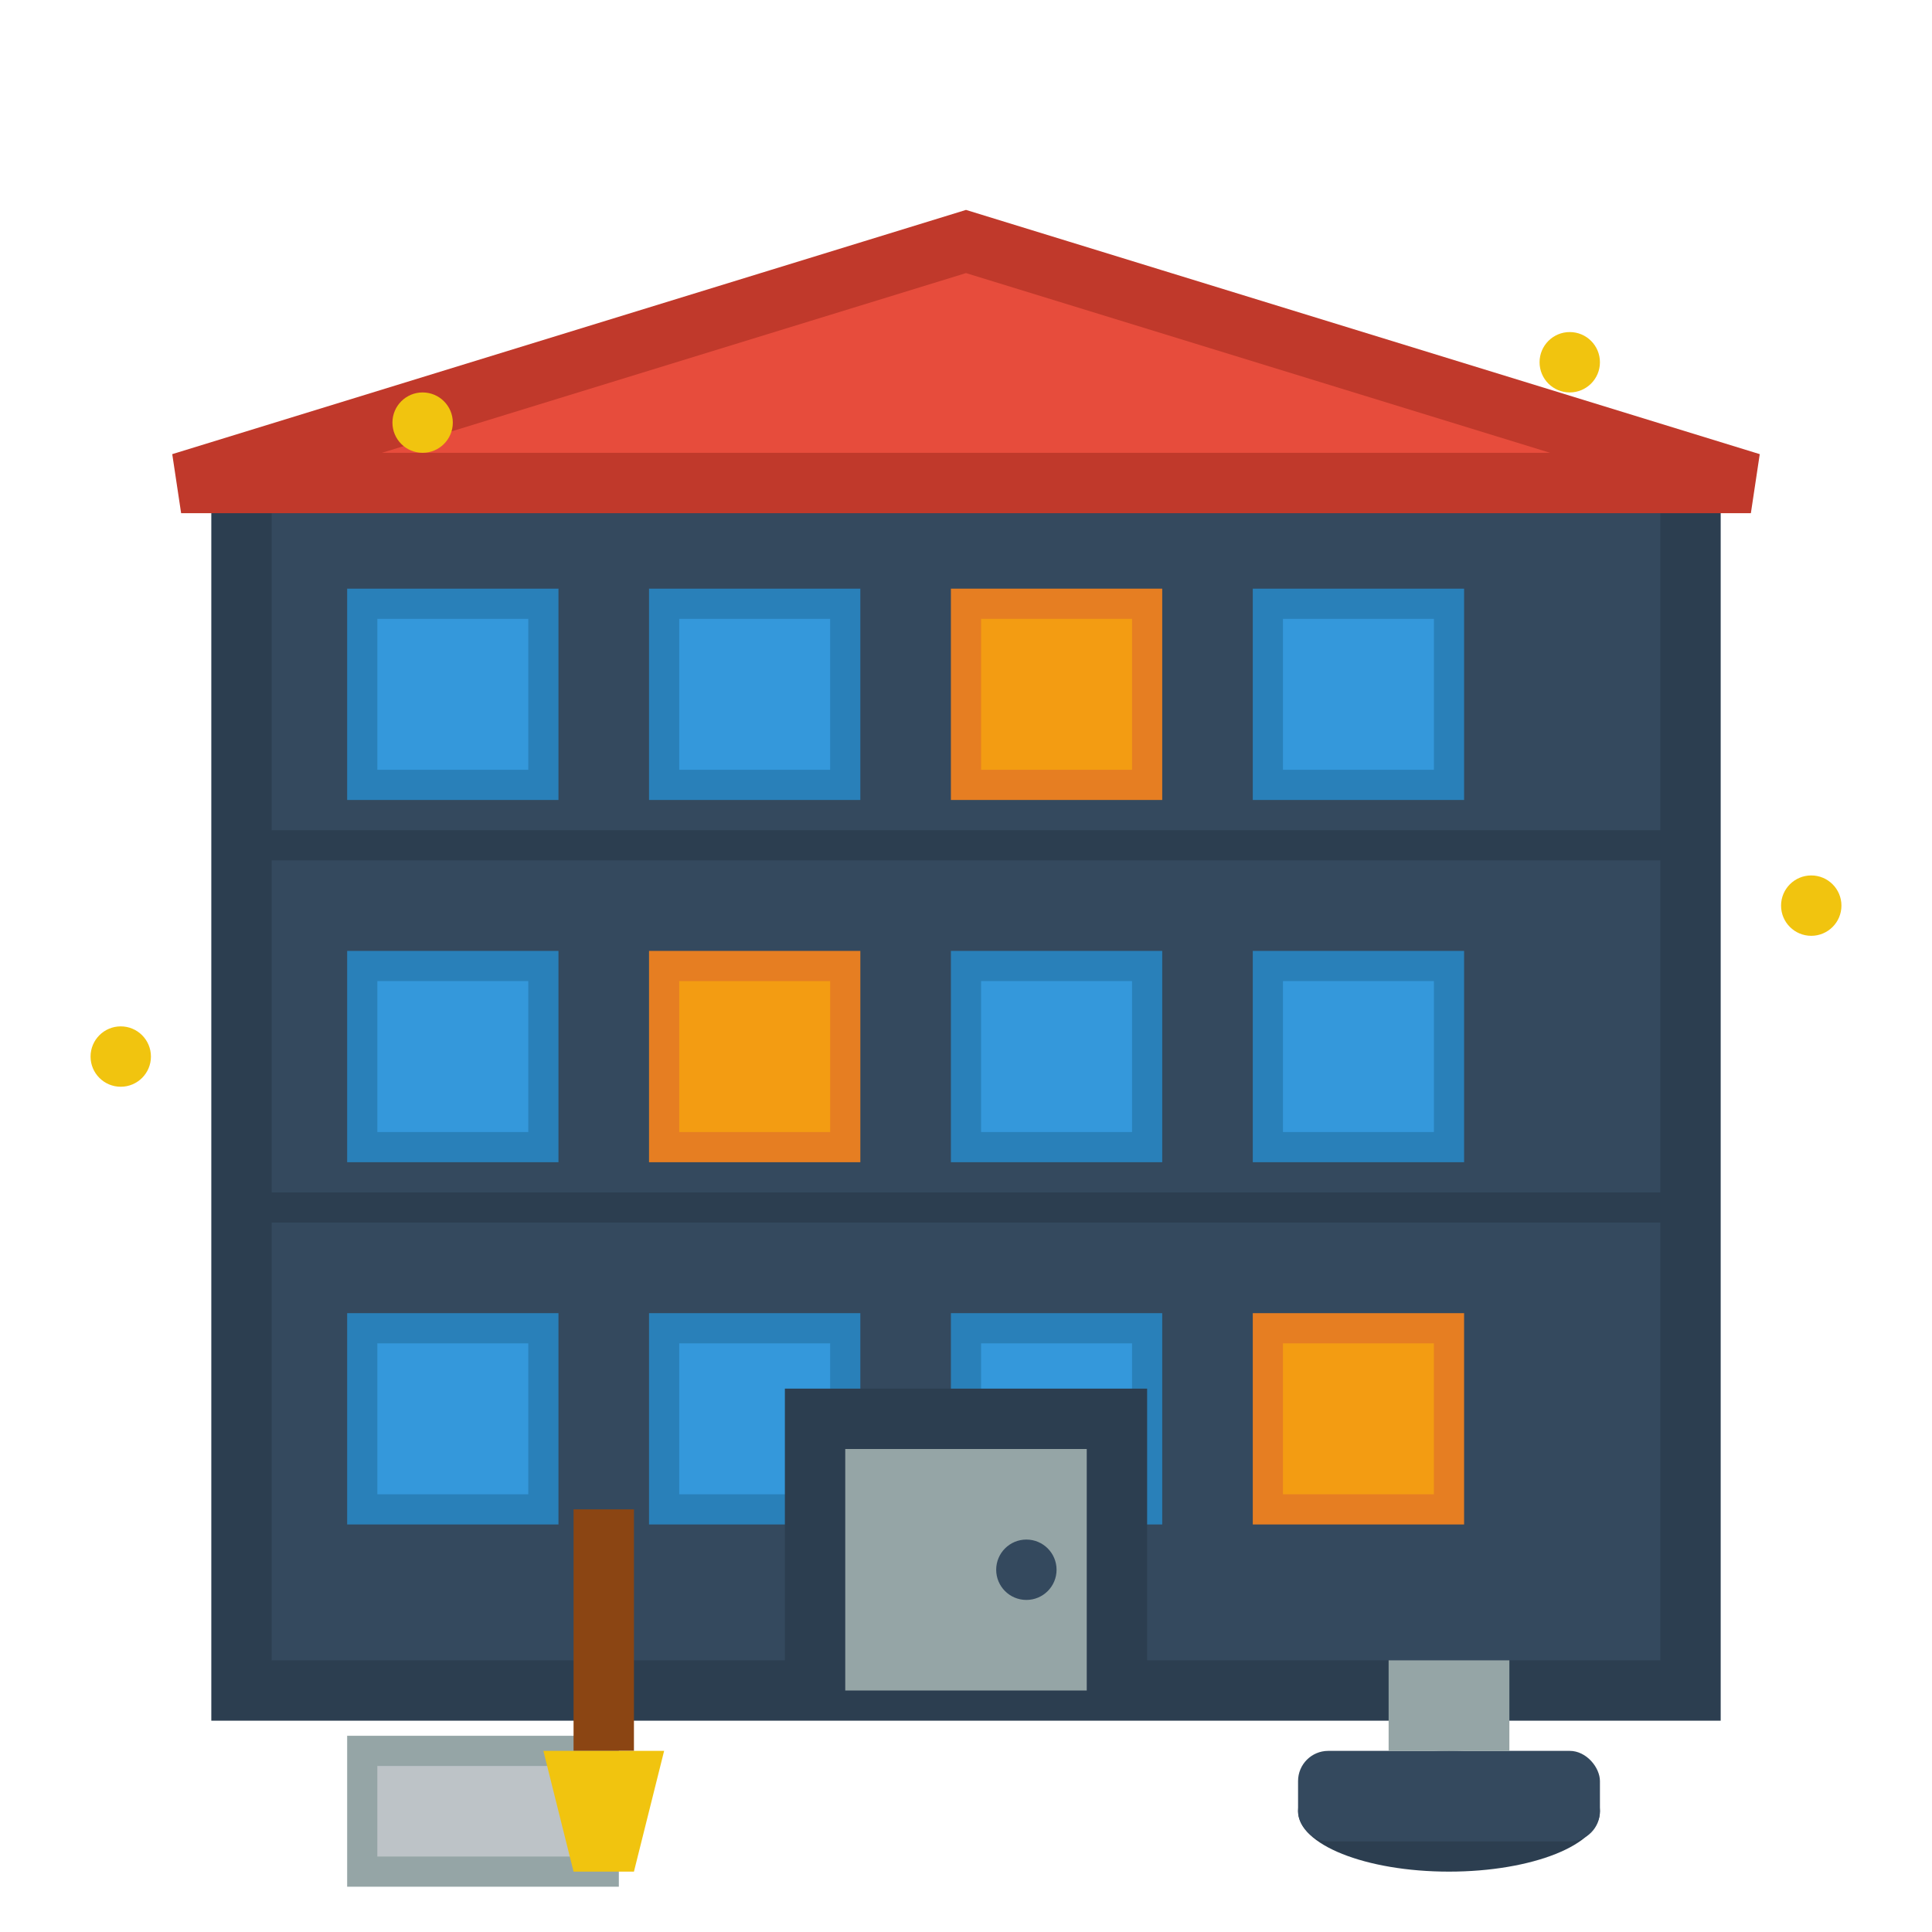
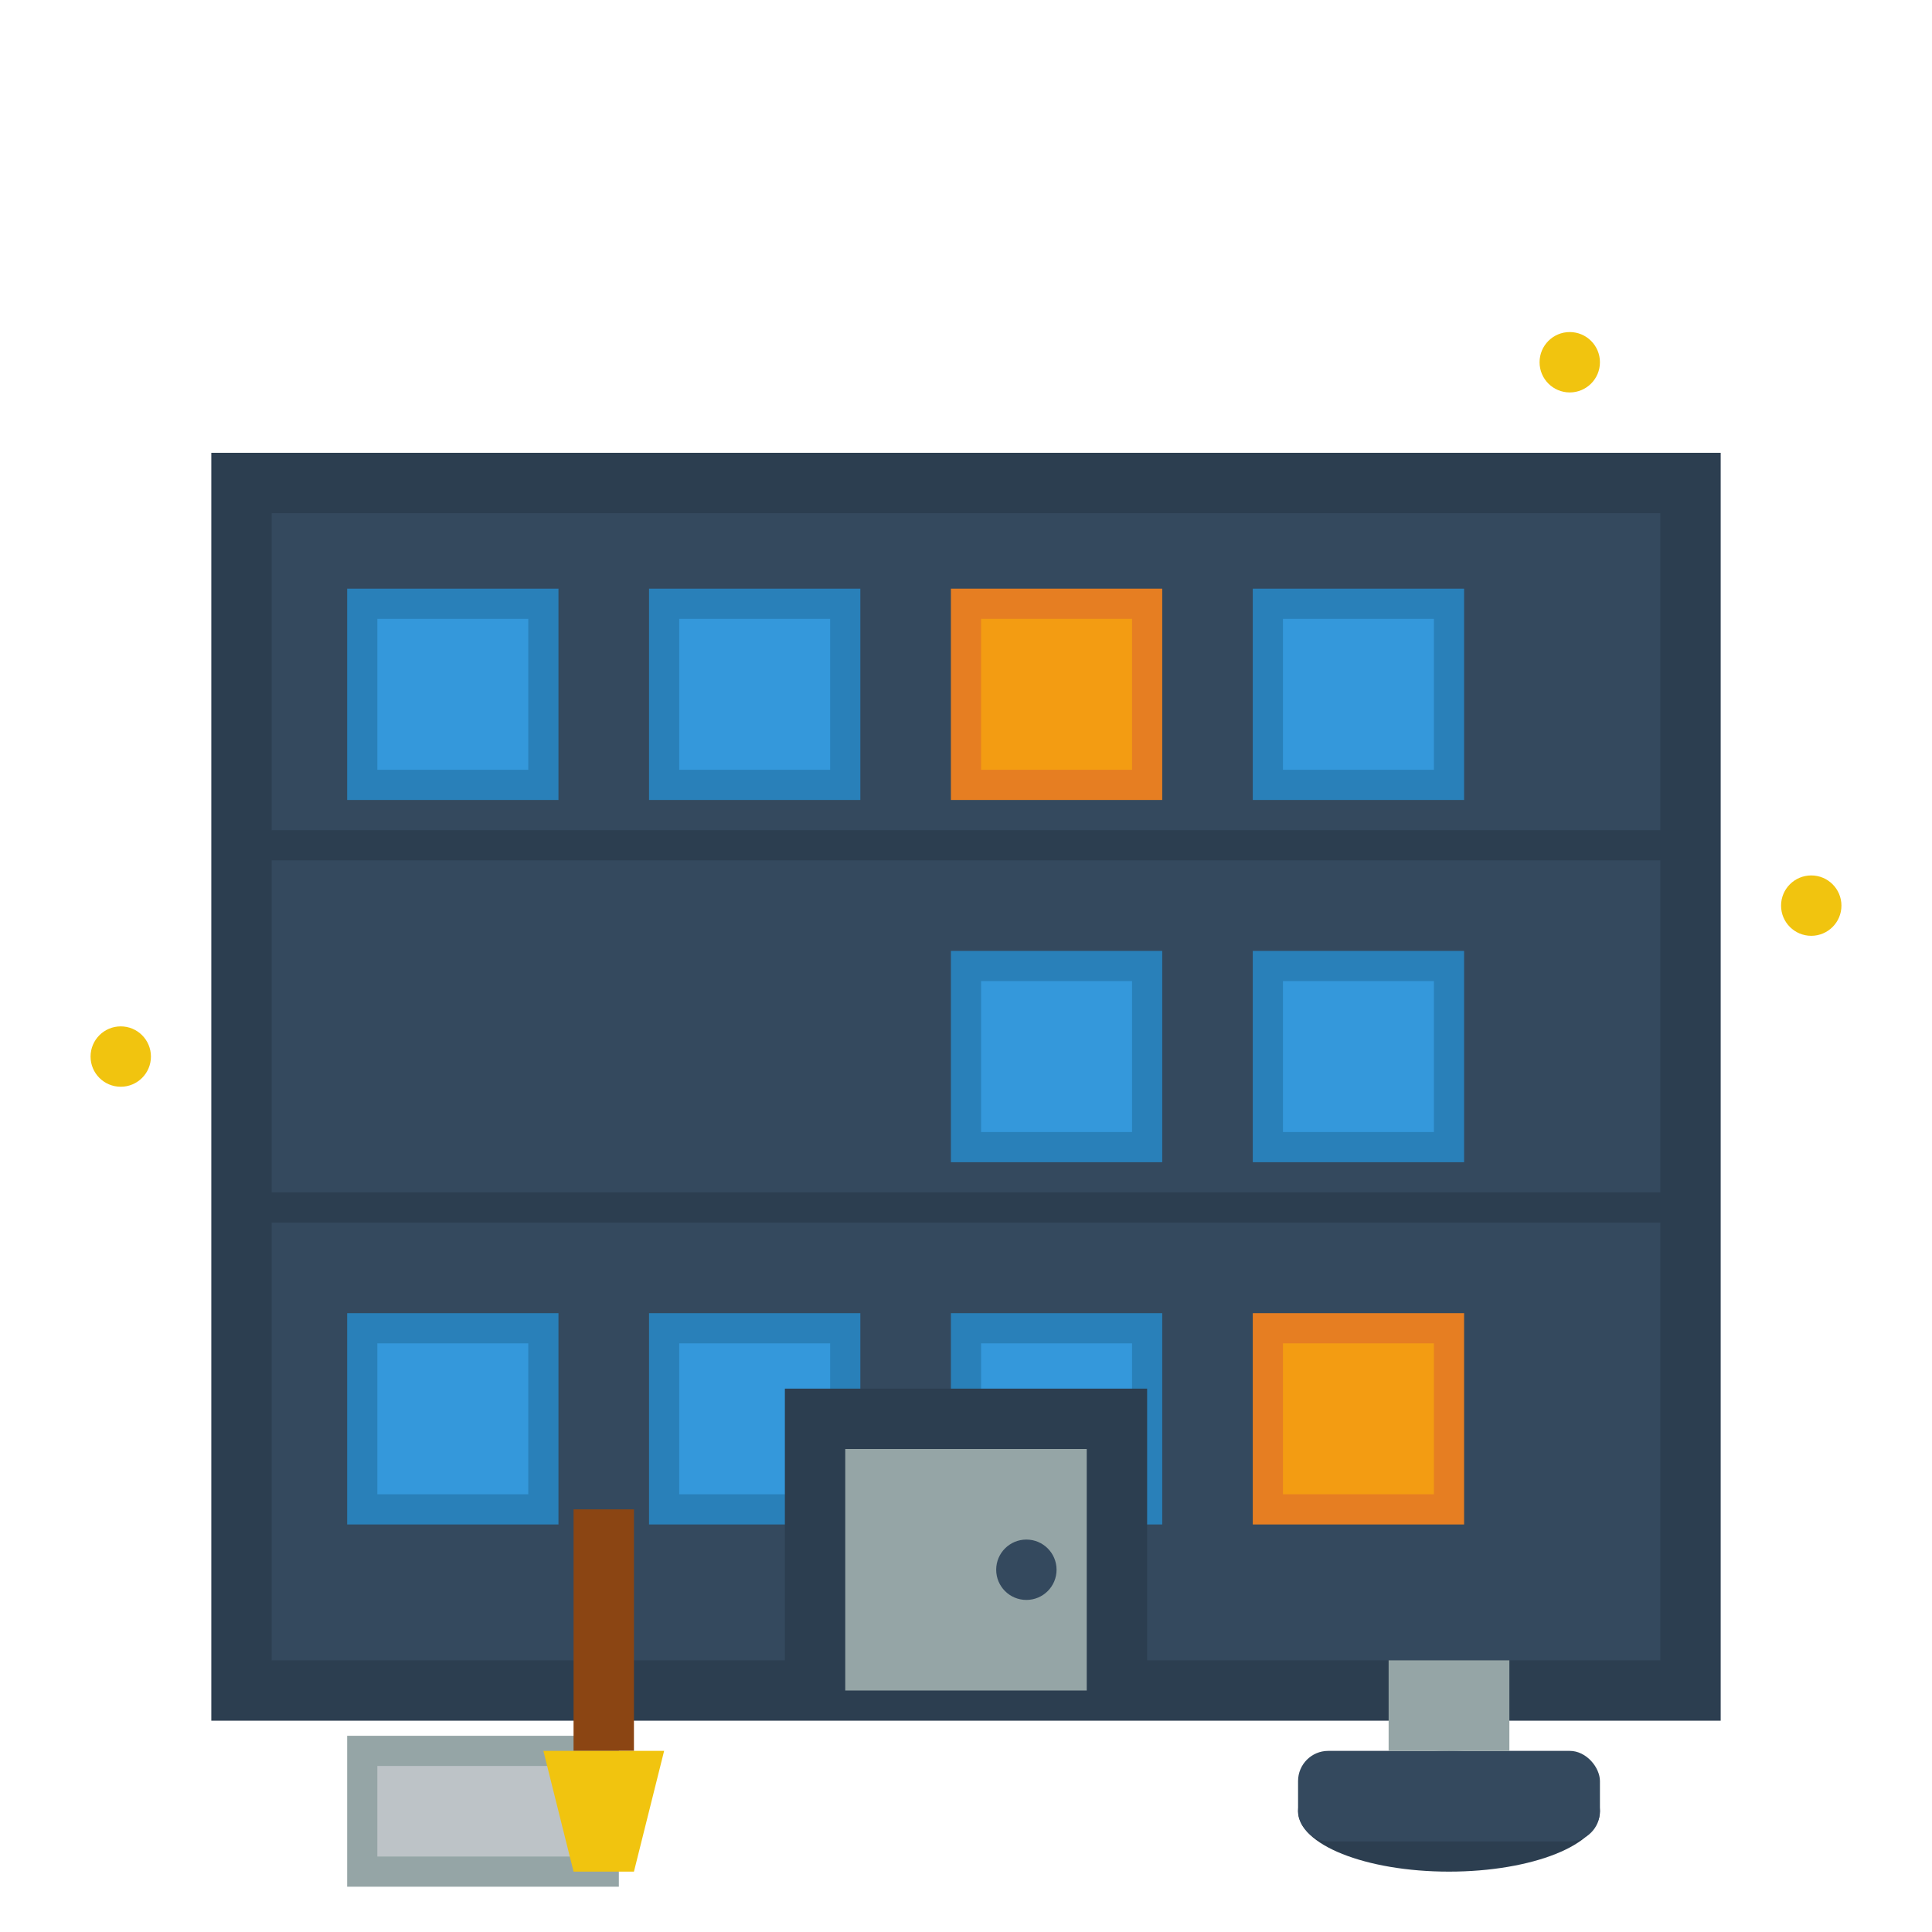
<svg xmlns="http://www.w3.org/2000/svg" width="64" height="64" viewBox="0 0 64 64" fill="none">
  <rect x="8" y="16" width="48" height="40" fill="#34495e" stroke="#2c3e50" stroke-width="2" />
  <line x1="8" y1="28" x2="56" y2="28" stroke="#2c3e50" stroke-width="1" />
  <line x1="8" y1="40" x2="56" y2="40" stroke="#2c3e50" stroke-width="1" />
  <rect x="12" y="20" width="6" height="6" fill="#3498db" stroke="#2980b9" stroke-width="1" />
  <rect x="22" y="20" width="6" height="6" fill="#3498db" stroke="#2980b9" stroke-width="1" />
  <rect x="32" y="20" width="6" height="6" fill="#f39c12" stroke="#e67e22" stroke-width="1" />
  <rect x="42" y="20" width="6" height="6" fill="#3498db" stroke="#2980b9" stroke-width="1" />
-   <rect x="12" y="32" width="6" height="6" fill="#3498db" stroke="#2980b9" stroke-width="1" />
-   <rect x="22" y="32" width="6" height="6" fill="#f39c12" stroke="#e67e22" stroke-width="1" />
  <rect x="32" y="32" width="6" height="6" fill="#3498db" stroke="#2980b9" stroke-width="1" />
  <rect x="42" y="32" width="6" height="6" fill="#3498db" stroke="#2980b9" stroke-width="1" />
  <rect x="12" y="44" width="6" height="6" fill="#3498db" stroke="#2980b9" stroke-width="1" />
  <rect x="22" y="44" width="6" height="6" fill="#3498db" stroke="#2980b9" stroke-width="1" />
  <rect x="32" y="44" width="6" height="6" fill="#3498db" stroke="#2980b9" stroke-width="1" />
  <rect x="42" y="44" width="6" height="6" fill="#f39c12" stroke="#e67e22" stroke-width="1" />
  <rect x="26" y="46" width="12" height="10" fill="#2c3e50" />
  <rect x="28" y="48" width="8" height="8" fill="#95a5a6" />
  <circle cx="34" cy="52" r="1" fill="#34495e" />
-   <polygon points="6,16 32,8 58,16" fill="#e74c3c" stroke="#c0392b" stroke-width="2" />
  <ellipse cx="16" cy="60" rx="4" ry="2" fill="#95a5a6" />
  <rect x="12" y="58" width="8" height="4" fill="#bdc3c7" stroke="#95a5a6" stroke-width="1" />
  <rect x="19" y="50" width="2" height="8" fill="#8b4513" />
  <path d="M18 58 L22 58 L21 62 L19 62 Z" fill="#f1c40f" />
  <ellipse cx="48" cy="60" rx="5" ry="2" fill="#2c3e50" />
  <rect x="43" y="58" width="10" height="3" rx="1" fill="#34495e" />
  <rect x="46" y="55" width="4" height="3" fill="#95a5a6" />
-   <circle cx="14" cy="14" r="1" fill="#f1c40f" />
  <circle cx="52" cy="12" r="1" fill="#f1c40f" />
  <circle cx="60" cy="30" r="1" fill="#f1c40f" />
  <circle cx="4" cy="35" r="1" fill="#f1c40f" />
</svg>